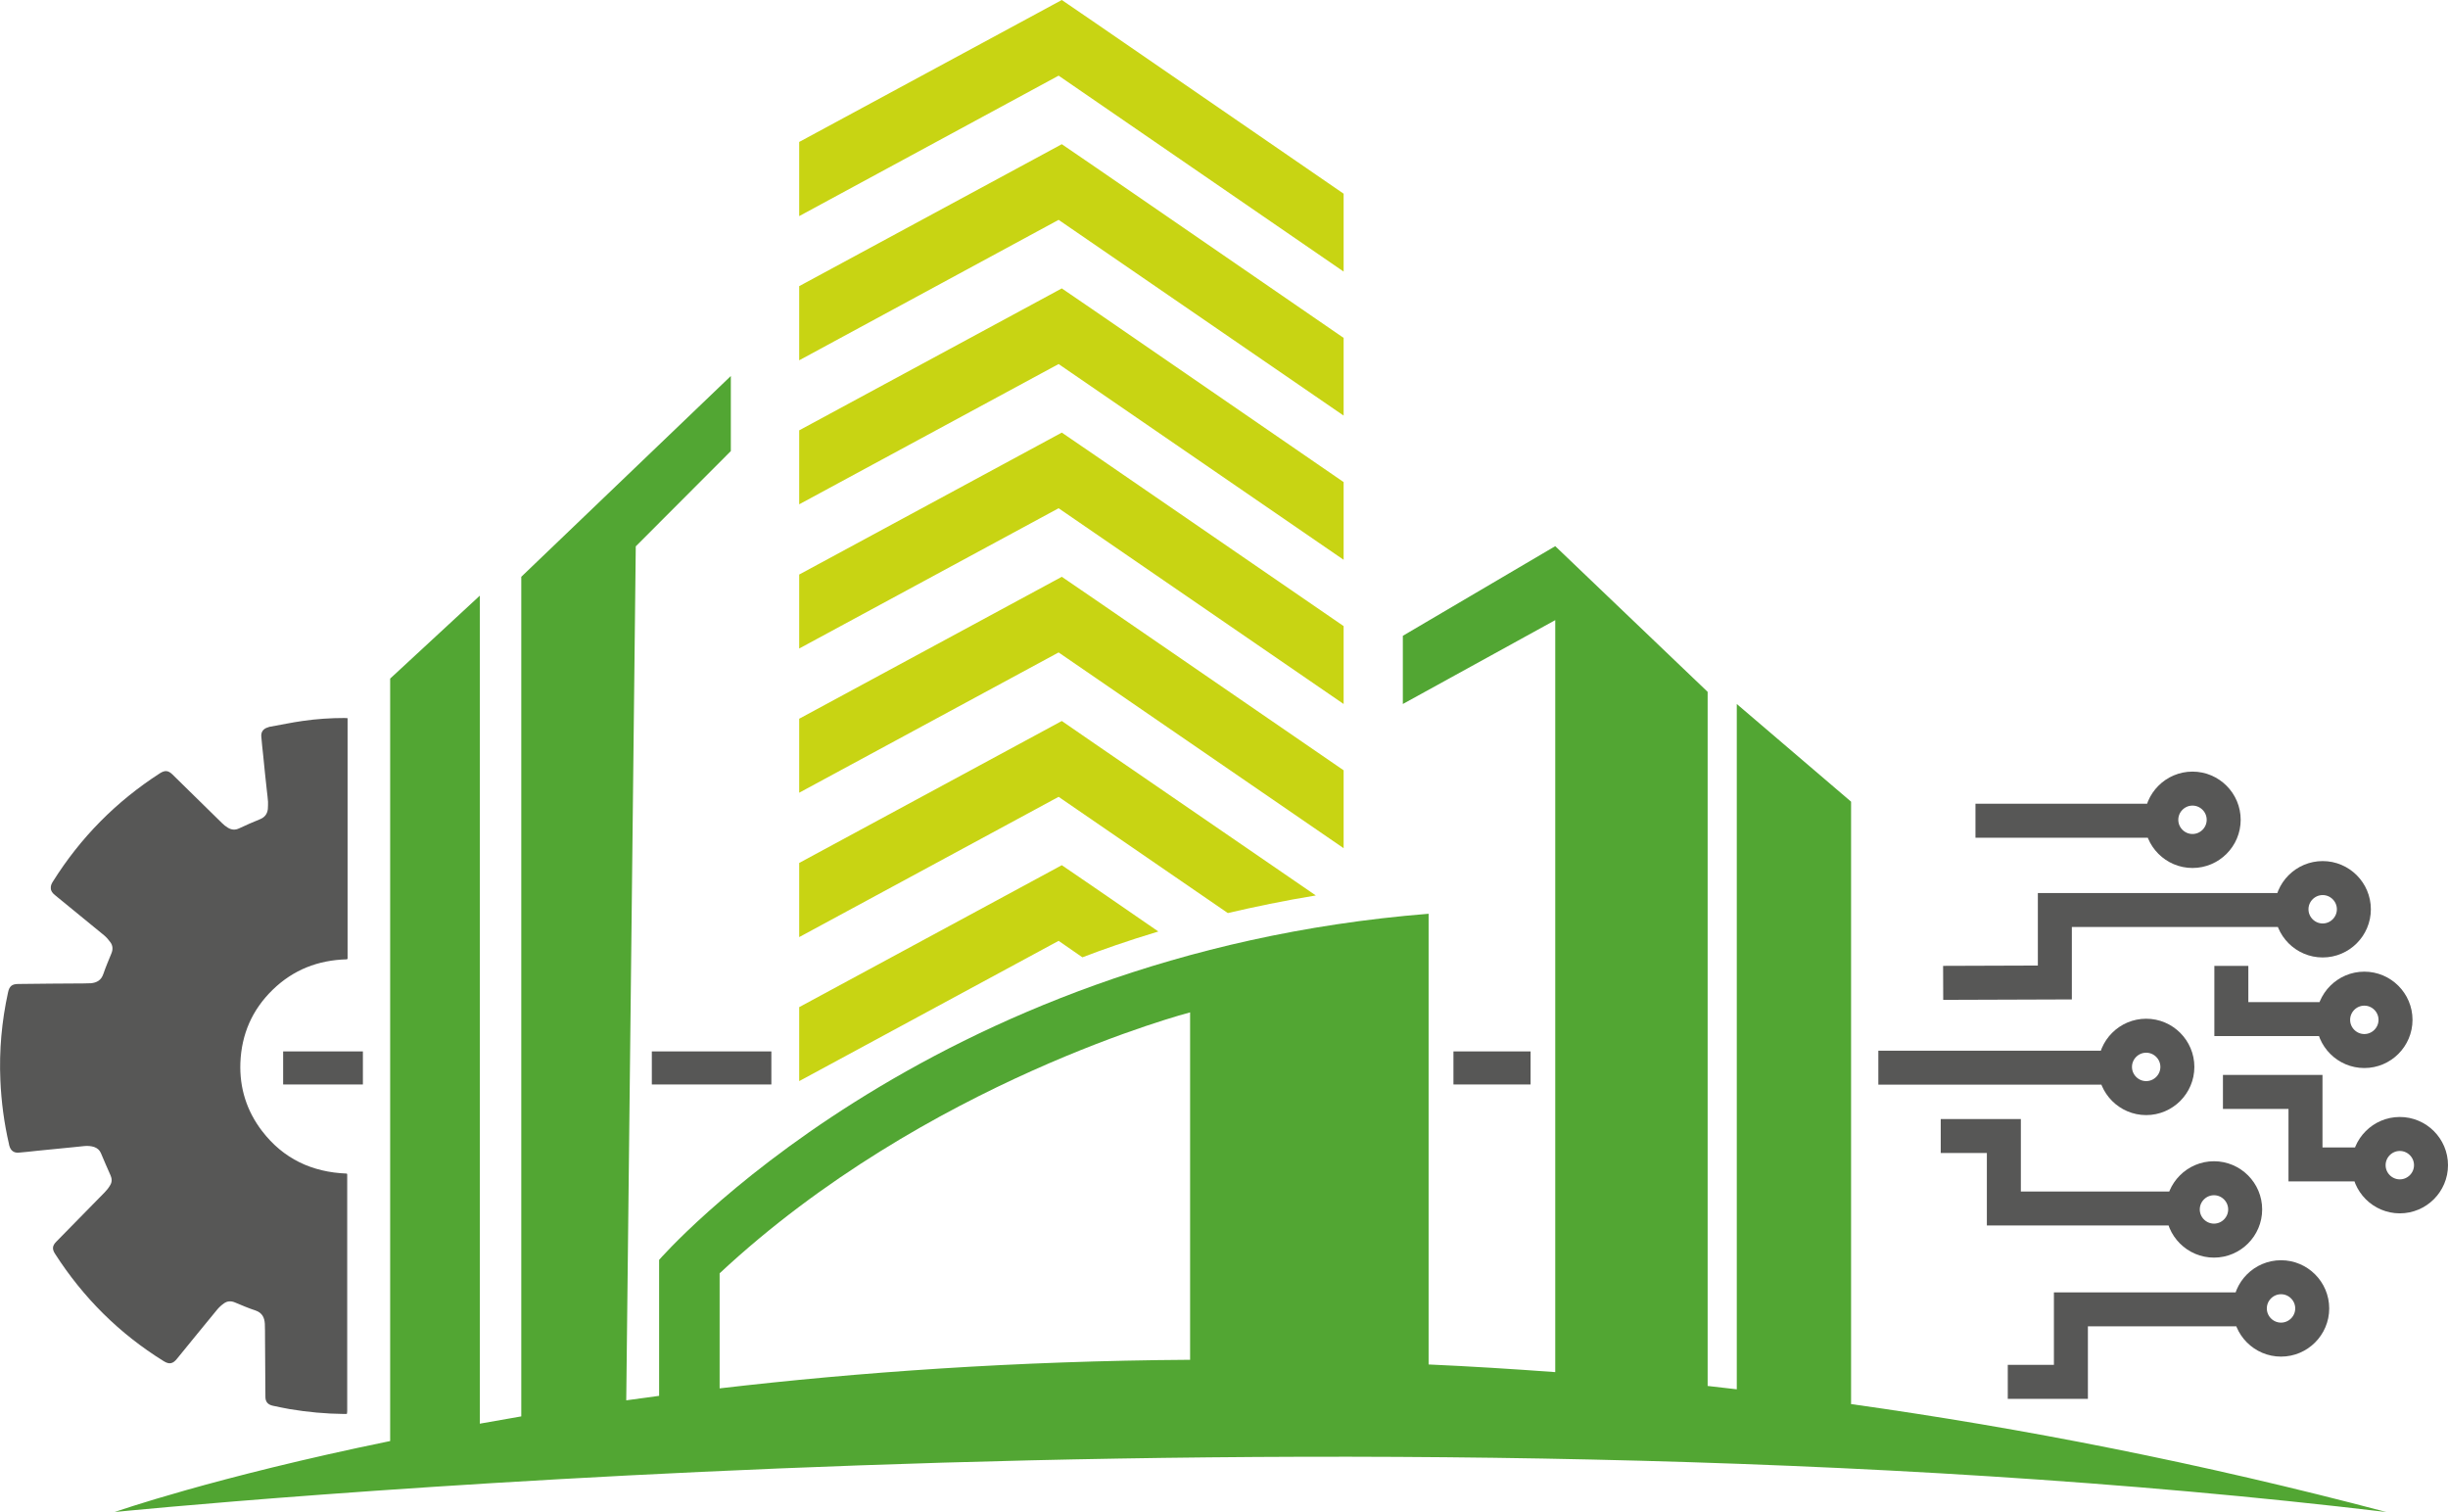
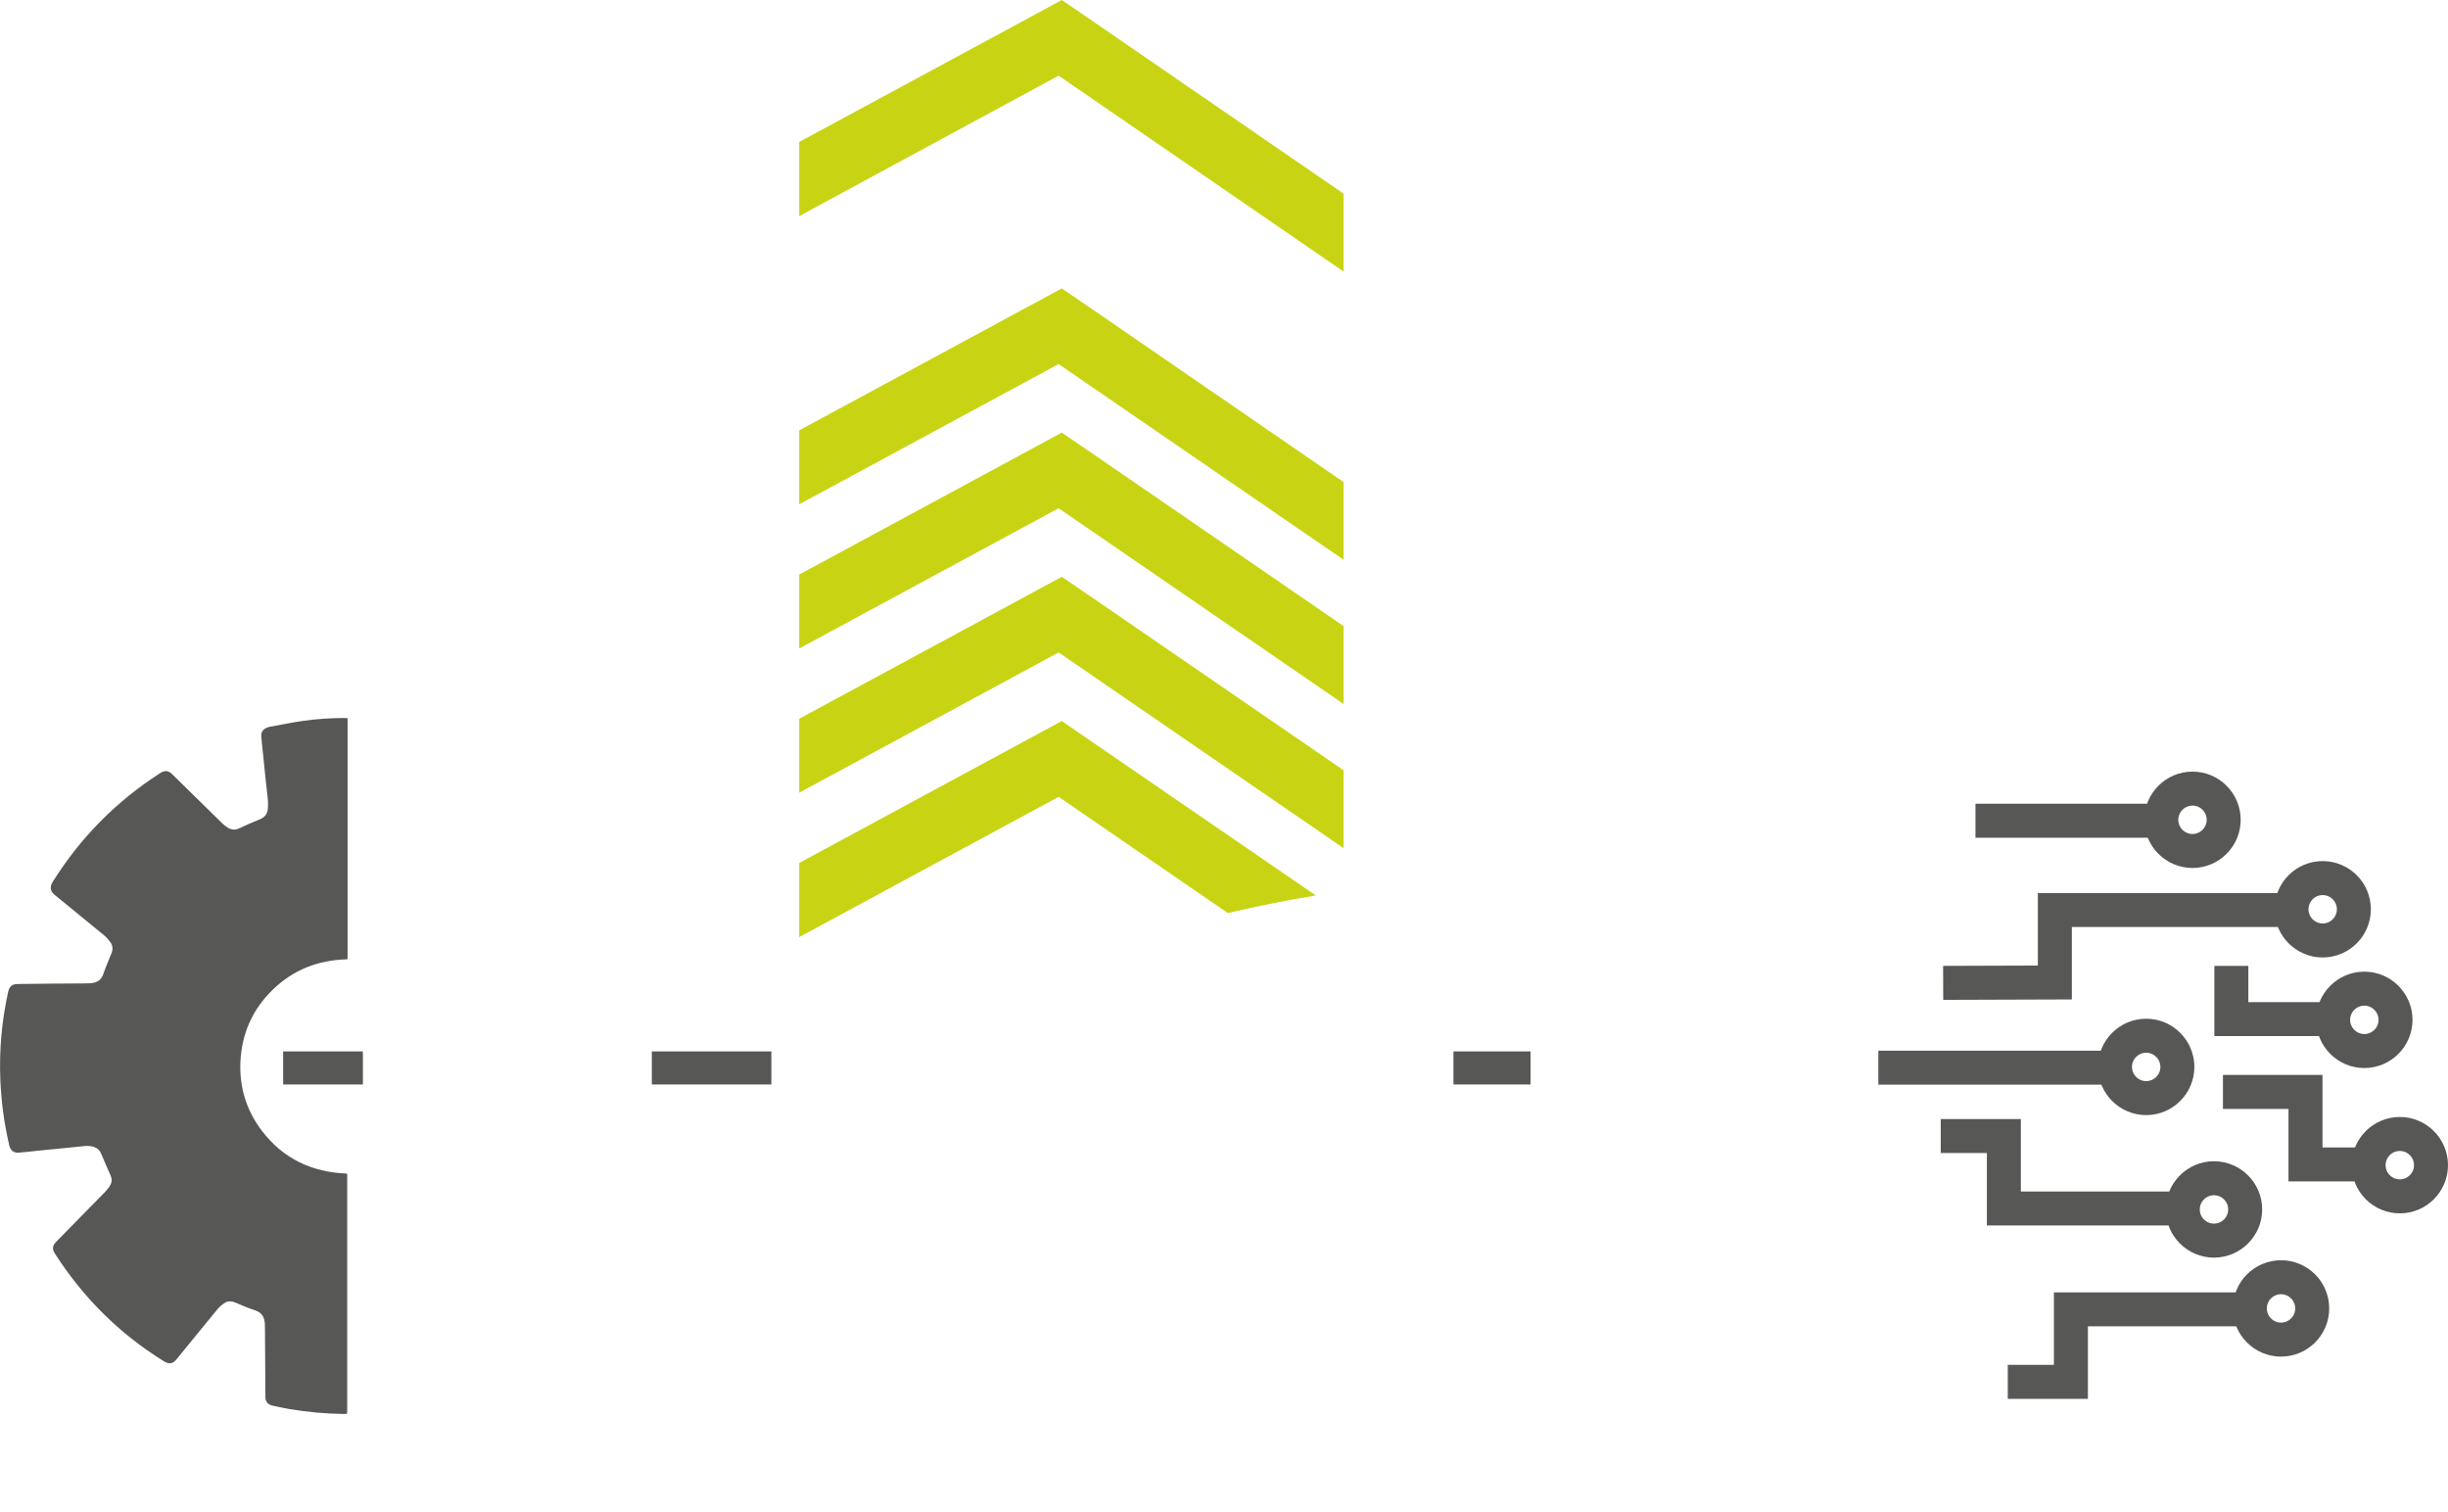
<svg xmlns="http://www.w3.org/2000/svg" id="Ebene_1" data-name="Ebene 1" viewBox="0 0 131.07 80.95">
  <defs>
    <style>      .cls-1 {        fill: #c8d413;      }      .cls-1, .cls-2, .cls-3 {        stroke-width: 0px;      }      .cls-2 {        fill: #575756;      }      .cls-3 {        fill: #52a633;      }      .cls-4 {        fill: none;        stroke: #575756;        stroke-width: 1.82px;      }    </style>
  </defs>
  <path class="cls-2" d="M77.82,58.06h4.13v-1.77h-4.13v1.77h0ZM34.9,58.06h6.4v-1.77h-6.4v1.77h0ZM19.43,56.29h-4.27v1.77h4.27v-1.77h0Z" />
  <path class="cls-4" d="M100.57,57.16h12.34M114.91,55.45c.92,0,1.67.75,1.67,1.67s-.75,1.67-1.67,1.67-1.67-.75-1.67-1.67.75-1.67,1.67-1.67h0ZM105.77,43.94h9.62M117.39,42.22c.92,0,1.67.75,1.67,1.67s-.75,1.67-1.67,1.67-1.67-.75-1.67-1.67.75-1.67,1.67-1.67h0ZM103.91,60.82h3.38v3.88h9.24M118.54,66.42c.92,0,1.67-.75,1.67-1.67s-.75-1.67-1.67-1.67-1.67.75-1.67,1.67.75,1.67,1.67,1.67h0Z" />
  <path class="cls-2" d="M18.61,51.33v-12.88c-.06,0-.11-.01-.16-.01-.76,0-1.51.05-2.26.16-.57.08-1.12.2-1.69.3-.05,0-.1.02-.15.04-.25.07-.38.24-.36.49.03.33.06.67.1,1,.06.64.13,1.28.2,1.92.02.19.05.39.06.58,0,.13,0,.26-.01.39-.03.26-.17.44-.42.54-.38.15-.75.32-1.12.49-.21.1-.4.08-.59-.03-.12-.07-.23-.16-.33-.26-.88-.86-1.76-1.73-2.64-2.59-.23-.23-.41-.24-.68-.07-2.34,1.51-4.25,3.44-5.73,5.8-.07.11-.12.22-.11.35,0,.16.1.27.22.37.88.72,1.76,1.44,2.64,2.16.13.11.24.24.34.38.12.17.13.37.05.57-.15.37-.31.74-.44,1.12-.11.33-.35.46-.66.49-.13.01-.26,0-.39.01-1.17,0-2.33.02-3.5.03-.34,0-.48.12-.55.45-.34,1.55-.48,3.12-.41,4.71.05,1.15.2,2.29.46,3.41,0,.03.01.06.02.09.07.26.24.39.5.37.33-.03.66-.06.99-.1.64-.06,1.28-.13,1.92-.19.19-.02.39-.04.58-.06.19-.02.38-.01.56.05.16.06.28.16.35.32.17.4.34.8.52,1.2.08.18.08.36-.02.52-.08.14-.18.27-.29.38-.86.88-1.73,1.76-2.59,2.64-.22.22-.24.4-.07.66,1.51,2.35,3.44,4.27,5.81,5.74.3.19.5.15.72-.13.72-.88,1.43-1.76,2.15-2.63.1-.12.23-.24.36-.33.18-.13.38-.14.59-.05.36.15.73.31,1.1.43.35.12.48.37.5.71.01.26.01.52.01.78,0,1.02.02,2.04.02,3.06,0,.02,0,.05,0,.07,0,.27.13.42.4.48.3.06.6.13.9.18.96.16,1.93.25,2.9.26h.14s.03-.02.03-.02c0,0,0,0,0-.01,0-.04.01-.08.01-.12,0-4.22,0-8.44,0-12.66,0-.02,0-.03-.02-.06-1.86-.07-3.4-.79-4.54-2.28-.82-1.07-1.21-2.3-1.16-3.65.06-1.53.63-2.84,1.73-3.91,1.1-1.07,2.43-1.59,3.97-1.63h0Z" />
  <polygon class="cls-1" points="71.94 14.54 71.94 10.37 58.65 1.23 56.85 0 55.52 .72 42.79 7.6 42.79 11.57 56.68 4.05 71.94 14.54 71.94 14.54" />
-   <polygon class="cls-1" points="71.94 22.25 71.94 18.09 58.65 8.95 56.85 7.72 55.52 8.44 42.79 15.32 42.79 19.29 56.68 11.77 71.94 22.25 71.94 22.25" />
  <polygon class="cls-1" points="71.94 29.97 71.94 25.81 58.65 16.67 56.85 15.44 55.52 16.16 42.79 23.04 42.79 27 56.68 19.49 71.94 29.97 71.94 29.97" />
  <polygon class="cls-1" points="71.94 37.69 71.94 33.52 58.65 24.39 56.85 23.16 55.52 23.88 42.79 30.76 42.79 34.72 56.68 27.21 71.94 37.69 71.94 37.69" />
  <polygon class="cls-1" points="71.94 45.41 71.94 41.24 58.65 32.11 56.85 30.88 55.52 31.6 42.79 38.48 42.79 42.44 56.68 34.93 71.94 45.41 71.94 45.41" />
  <path class="cls-1" d="M65.75,48.88c1.42-.33,2.99-.66,4.7-.94l-11.8-8.1-1.8-1.24-1.33.72-12.73,6.88v3.97l13.89-7.51,9.07,6.23h0Z" />
-   <path class="cls-1" d="M57.96,51.25c1.04-.4,2.4-.88,4.06-1.38l-3.37-2.32-1.8-1.23-1.33.72-12.73,6.88v3.96l13.89-7.51,1.27.88h0Z" />
-   <path class="cls-3" d="M99.11,75.16v-32.24l-6.12-5.23v36.69c-.52-.06-1.04-.12-1.56-.18v-37.16l-8.16-7.8-8.16,4.8v3.65l8.16-4.49v40.26c-2.3-.17-4.56-.31-6.78-.41v-24.13c-26.99,2.16-41.2,18.53-41.2,18.53v7.28c-.59.08-1.18.16-1.76.24l.51-45.72,5.09-5.1v-4.02l-11.22,10.75v44.95c-.76.13-1.49.26-2.22.39V31.89l-4.8,4.44v40.82c-9.46,1.94-14.75,3.8-14.75,3.8,0,0,65.8-6.66,121.63,0-9.95-2.63-19.53-4.5-28.67-5.78h0ZM38.53,68.17c11.03-10.29,25.19-13.97,25.19-13.97v18.6c-9.36.06-17.81.67-25.19,1.53v-6.16h0Z" />
  <path class="cls-4" d="M107.5,73.98h3.38v-3.88h9.24M122.13,68.38c.92,0,1.67.75,1.67,1.67s-.75,1.67-1.67,1.67-1.67-.75-1.67-1.67.75-1.67,1.67-1.67h0ZM119.02,58.46h4.42v3.88h3.05M128.49,64.05c.92,0,1.67-.75,1.67-1.67s-.75-1.67-1.67-1.67-1.67.75-1.67,1.67.75,1.67,1.67,1.67h0ZM104.04,52.62l5.98-.02v-3.88h12.34M124.36,47.01c.92,0,1.67.75,1.67,1.67s-.75,1.67-1.67,1.67-1.67-.75-1.67-1.67.75-1.67,1.67-1.67h0ZM119.47,51.71v2.85h5.12M126.59,56.27c.92,0,1.67-.75,1.67-1.67s-.75-1.67-1.67-1.67-1.67.75-1.67,1.67.75,1.67,1.67,1.67h0Z" />
</svg>